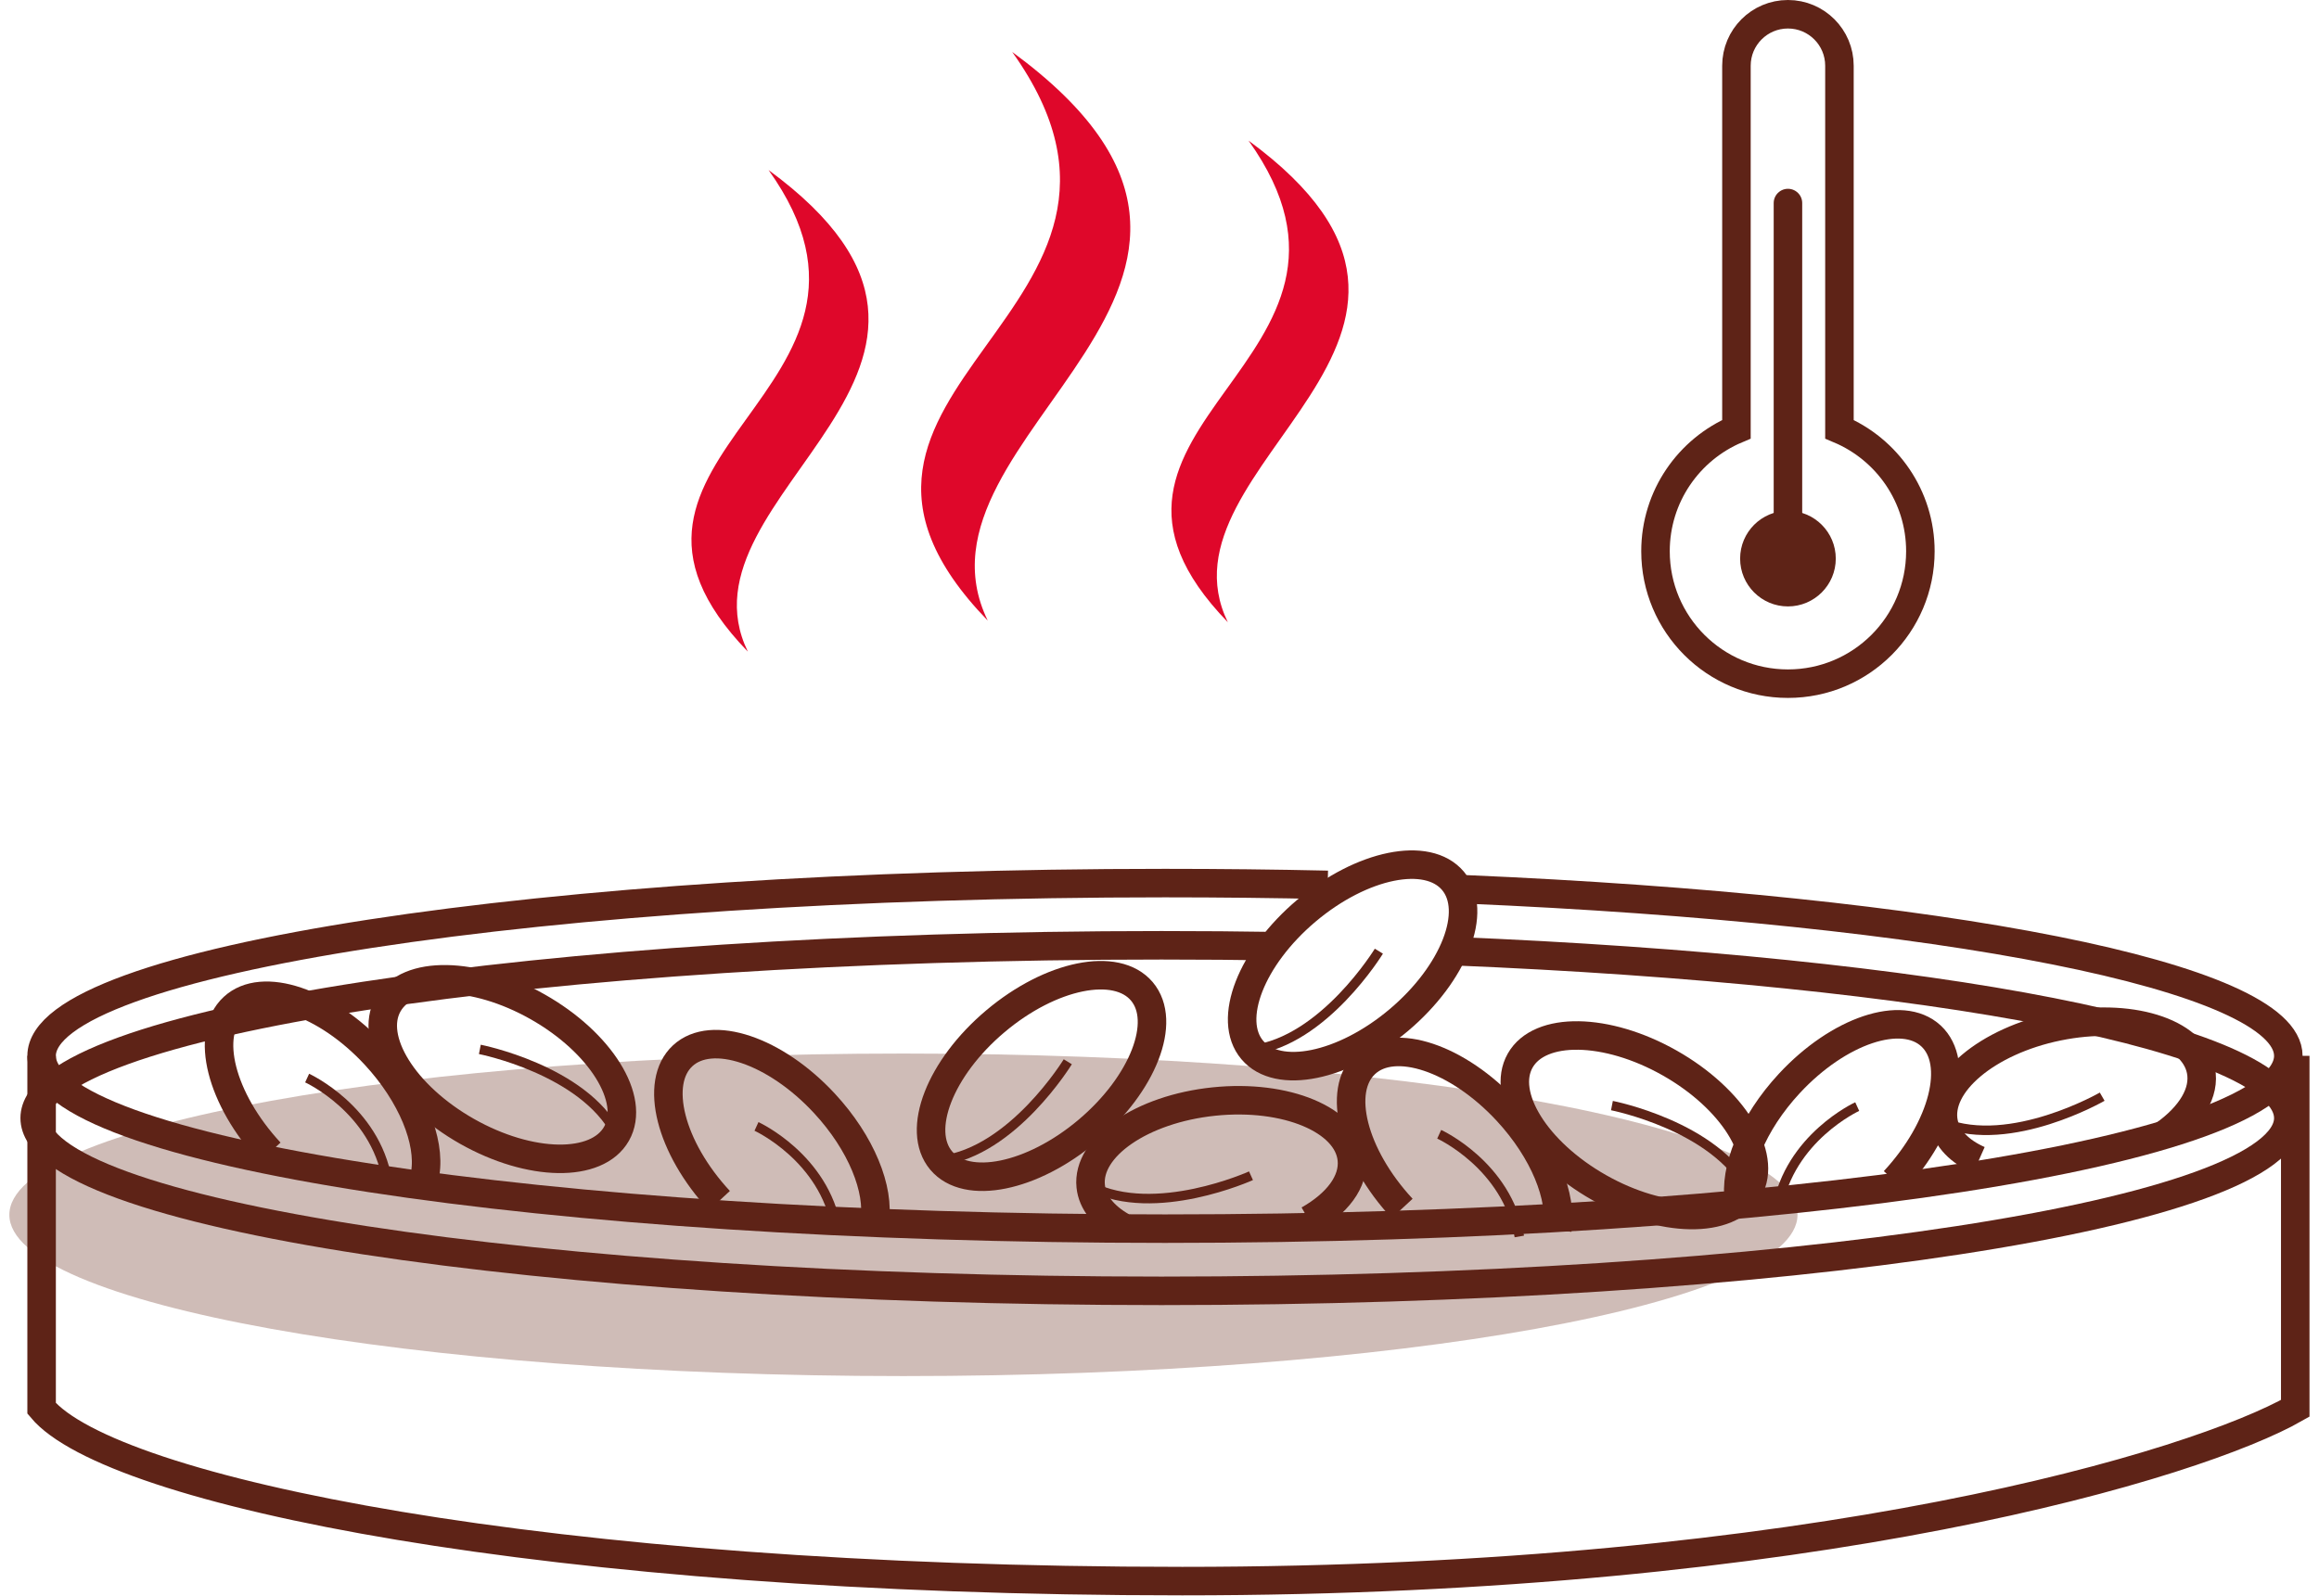
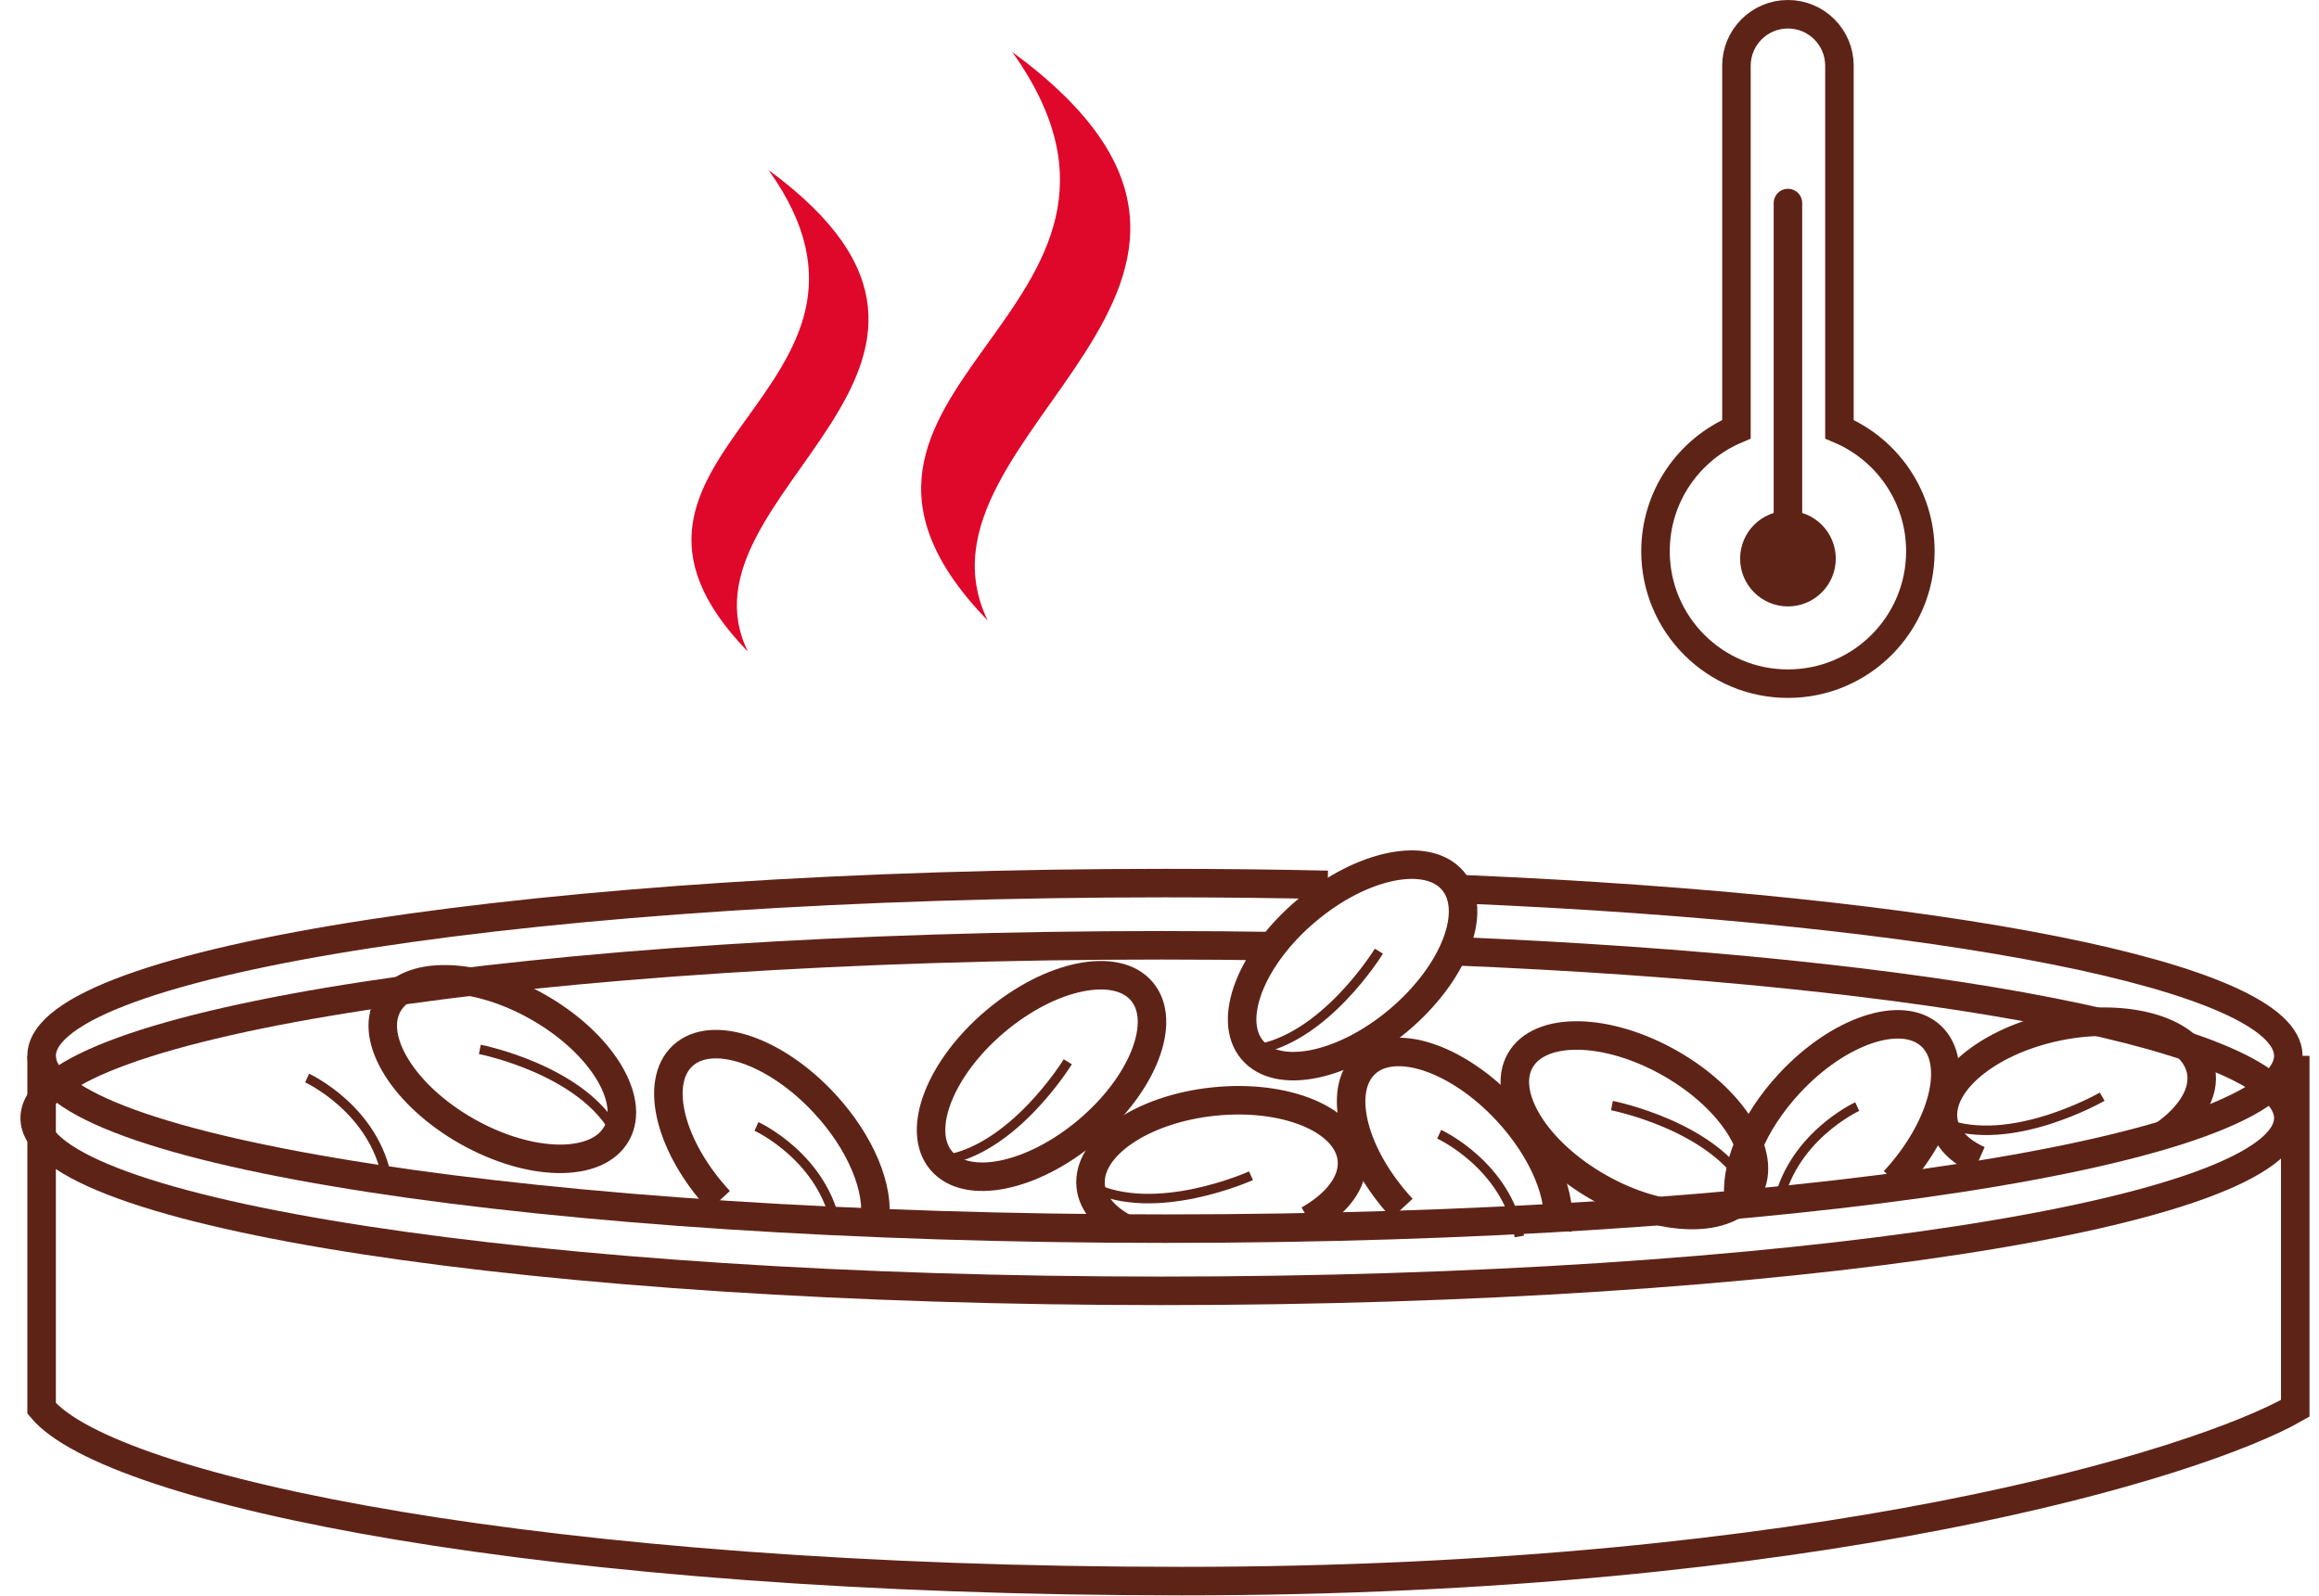
<svg xmlns="http://www.w3.org/2000/svg" width="122" height="84" viewBox="0 0 122 84" fill="none">
  <g clip-path="url(#clip0_140_3995)">
-     <path d="M47.528 72.412C73.506 72.412 94.565 68.613 94.565 63.926C94.565 59.24 73.506 55.44 47.528 55.44C21.551 55.44 0.492 59.24 0.492 63.926C0.492 68.613 21.551 72.412 47.528 72.412Z" fill="#CFBCB7" />
    <path d="M37.848 63.181C35.255 60.384 34.39 56.971 35.916 55.556C37.441 54.142 40.78 55.264 43.372 58.06C45.317 60.158 46.289 62.603 46.01 64.29" stroke="#5E2317" stroke-width="1.5" stroke-miterlimit="10" />
    <path d="M39.798 59.275C39.798 59.275 43.366 60.909 44.013 64.654" stroke="#5E2317" stroke-width="0.5" stroke-miterlimit="10" />
-     <path d="M14.208 60.635C11.616 57.838 10.751 54.425 12.277 53.011C13.802 51.596 17.14 52.718 19.733 55.514C21.677 57.612 22.65 60.057 22.371 61.745" stroke="#5E2317" stroke-width="1.5" stroke-miterlimit="10" />
    <path d="M16.158 56.73C16.158 56.73 19.726 58.363 20.373 62.108" stroke="#5E2317" stroke-width="0.5" stroke-miterlimit="10" />
    <path d="M57.221 59.5C60.137 57.041 61.413 53.759 60.073 52.169C58.732 50.579 55.281 51.282 52.366 53.741C49.45 56.199 48.174 59.481 49.515 61.071C50.855 62.662 54.306 61.958 57.221 59.5Z" stroke="#5E2317" stroke-width="1.5" stroke-miterlimit="10" />
    <path d="M56.175 55.872C56.175 55.872 53.286 60.6 49.515 61.071" stroke="#5E2317" stroke-width="0.5" stroke-miterlimit="10" />
    <path d="M73.587 53.681C76.503 51.222 77.779 47.941 76.438 46.35C75.097 44.76 71.647 45.464 68.731 47.922C65.816 50.38 64.539 53.662 65.88 55.252C67.221 56.843 70.672 56.139 73.587 53.681Z" stroke="#5E2317" stroke-width="1.5" stroke-miterlimit="10" />
    <path d="M72.541 50.053C72.541 50.053 69.651 54.782 65.88 55.252" stroke="#5E2317" stroke-width="0.5" stroke-miterlimit="10" />
    <path d="M32.435 59.659C33.46 57.849 31.601 54.858 28.282 52.979C24.964 51.1 21.443 51.044 20.418 52.853C19.393 54.663 21.252 57.654 24.57 59.534C27.889 61.413 31.41 61.469 32.435 59.659Z" stroke="#5E2317" stroke-width="1.5" stroke-miterlimit="10" />
    <path d="M25.244 55.221C25.244 55.221 30.683 56.287 32.435 59.659" stroke="#5E2317" stroke-width="0.5" stroke-miterlimit="10" />
    <path d="M99.656 62.137C102.249 59.34 103.114 55.927 101.588 54.513C100.062 53.099 96.724 54.219 94.132 57.016C92.187 59.114 91.215 61.559 91.493 63.246" stroke="#5E2317" stroke-width="1.5" stroke-miterlimit="10" />
    <path d="M97.706 58.231C97.706 58.231 94.138 59.865 93.491 63.61" stroke="#5E2317" stroke-width="0.5" stroke-miterlimit="10" />
    <path d="M73.765 63.592C71.173 60.795 70.308 57.381 71.834 55.967C73.359 54.553 76.698 55.674 79.29 58.471C81.234 60.569 82.207 63.013 81.928 64.701" stroke="#5E2317" stroke-width="1.5" stroke-miterlimit="10" />
    <path d="M75.715 59.687C75.715 59.687 79.283 61.32 79.93 65.065" stroke="#5E2317" stroke-width="0.5" stroke-miterlimit="10" />
    <path d="M91.992 62.616C93.017 60.806 91.158 57.815 87.84 55.936C84.521 54.057 81 54.001 79.975 55.81C78.95 57.621 80.809 60.611 84.127 62.491C87.446 64.37 90.967 64.426 91.992 62.616Z" stroke="#5E2317" stroke-width="1.5" stroke-miterlimit="10" />
    <path d="M84.802 58.178C84.802 58.178 90.24 59.244 91.992 62.616" stroke="#5E2317" stroke-width="0.5" stroke-miterlimit="10" />
    <path d="M59.029 64.553C58.078 64.014 57.47 63.28 57.381 62.424C57.166 60.355 60.068 58.359 63.861 57.965C67.654 57.572 70.903 58.93 71.118 60.999C71.24 62.182 70.344 63.342 68.845 64.191" stroke="#5E2317" stroke-width="1.5" stroke-miterlimit="10" />
    <path d="M65.813 61.87C65.813 61.87 60.764 64.156 57.381 62.424" stroke="#5E2317" stroke-width="0.5" stroke-miterlimit="10" />
    <path d="M104.107 61.046C103.107 60.603 102.43 59.932 102.257 59.089C101.841 57.051 104.532 54.779 108.268 54.015C112.004 53.251 115.371 54.284 115.788 56.322C116.026 57.487 115.248 58.729 113.839 59.721" stroke="#5E2317" stroke-width="1.5" stroke-miterlimit="10" />
    <path d="M110.594 57.709C110.594 57.709 105.794 60.479 102.258 59.089" stroke="#5E2317" stroke-width="0.5" stroke-miterlimit="10" />
    <path d="M77.109 46.799C102.066 47.864 120.386 51.383 120.386 55.562C120.386 60.583 93.927 64.654 61.288 64.654C28.649 64.654 2.189 60.583 2.189 55.562C2.189 50.54 28.649 46.47 61.288 46.47C64.195 46.47 67.053 46.502 69.849 46.564" stroke="#5E2317" stroke-width="1.5" stroke-miterlimit="10" />
    <path d="M76.413 50.049C101.733 51.084 120.386 54.625 120.386 58.835C120.386 63.856 93.846 67.927 61.106 67.927C28.366 67.927 1.825 63.856 1.825 58.835C1.825 53.813 28.366 49.743 61.106 49.743C63.195 49.743 65.26 49.759 67.293 49.792" stroke="#5E2317" stroke-width="1.5" stroke-miterlimit="10" />
    <path d="M2.189 55.562V74.109C5.826 78.474 28.738 83.201 62.197 83.201C95.656 83.201 115.659 77.019 120.75 74.109V55.562" stroke="#5E2317" stroke-width="1.5" stroke-miterlimit="10" />
    <path fill-rule="evenodd" clip-rule="evenodd" d="M51.964 32.657C40.074 20.376 63.081 16.493 53.251 2.734C69.951 14.985 47.154 22.765 51.964 32.657Z" fill="#DF072A" />
-     <path fill-rule="evenodd" clip-rule="evenodd" d="M64.594 32.741C60.521 24.368 79.821 17.777 65.686 7.4C74.007 19.053 54.523 22.344 64.594 32.741Z" fill="#DF072A" />
    <path fill-rule="evenodd" clip-rule="evenodd" d="M39.343 34.289C35.269 25.917 54.569 19.325 40.434 8.949C48.755 20.602 29.275 23.892 39.343 34.289Z" fill="#DF072A" />
    <path d="M96.771 22.587V3.46C96.771 1.963 95.558 0.75 94.062 0.75C92.565 0.75 91.352 1.963 91.352 3.46V22.587C88.85 23.644 87.094 26.121 87.094 29.008C87.094 32.856 90.213 35.976 94.062 35.976C97.91 35.976 101.029 32.856 101.029 29.008C101.029 26.121 99.274 23.644 96.771 22.587Z" stroke="#5E2317" stroke-width="1.5" stroke-miterlimit="10" />
    <path d="M94.062 31.911C95.451 31.911 96.578 30.785 96.578 29.395C96.578 28.005 95.451 26.879 94.062 26.879C92.672 26.879 91.546 28.005 91.546 29.395C91.546 30.785 92.672 31.911 94.062 31.911Z" fill="#5E2317" />
    <path d="M94.062 10.685V29.008" stroke="#5E2317" stroke-width="1.5" stroke-miterlimit="10" stroke-linecap="round" />
  </g>
  <defs>
    <clipPath id="clip0_140_3995">
      <rect width="121.008" height="83.952" fill="white" transform="translate(0.492)" />
    </clipPath>
  </defs>
</svg>